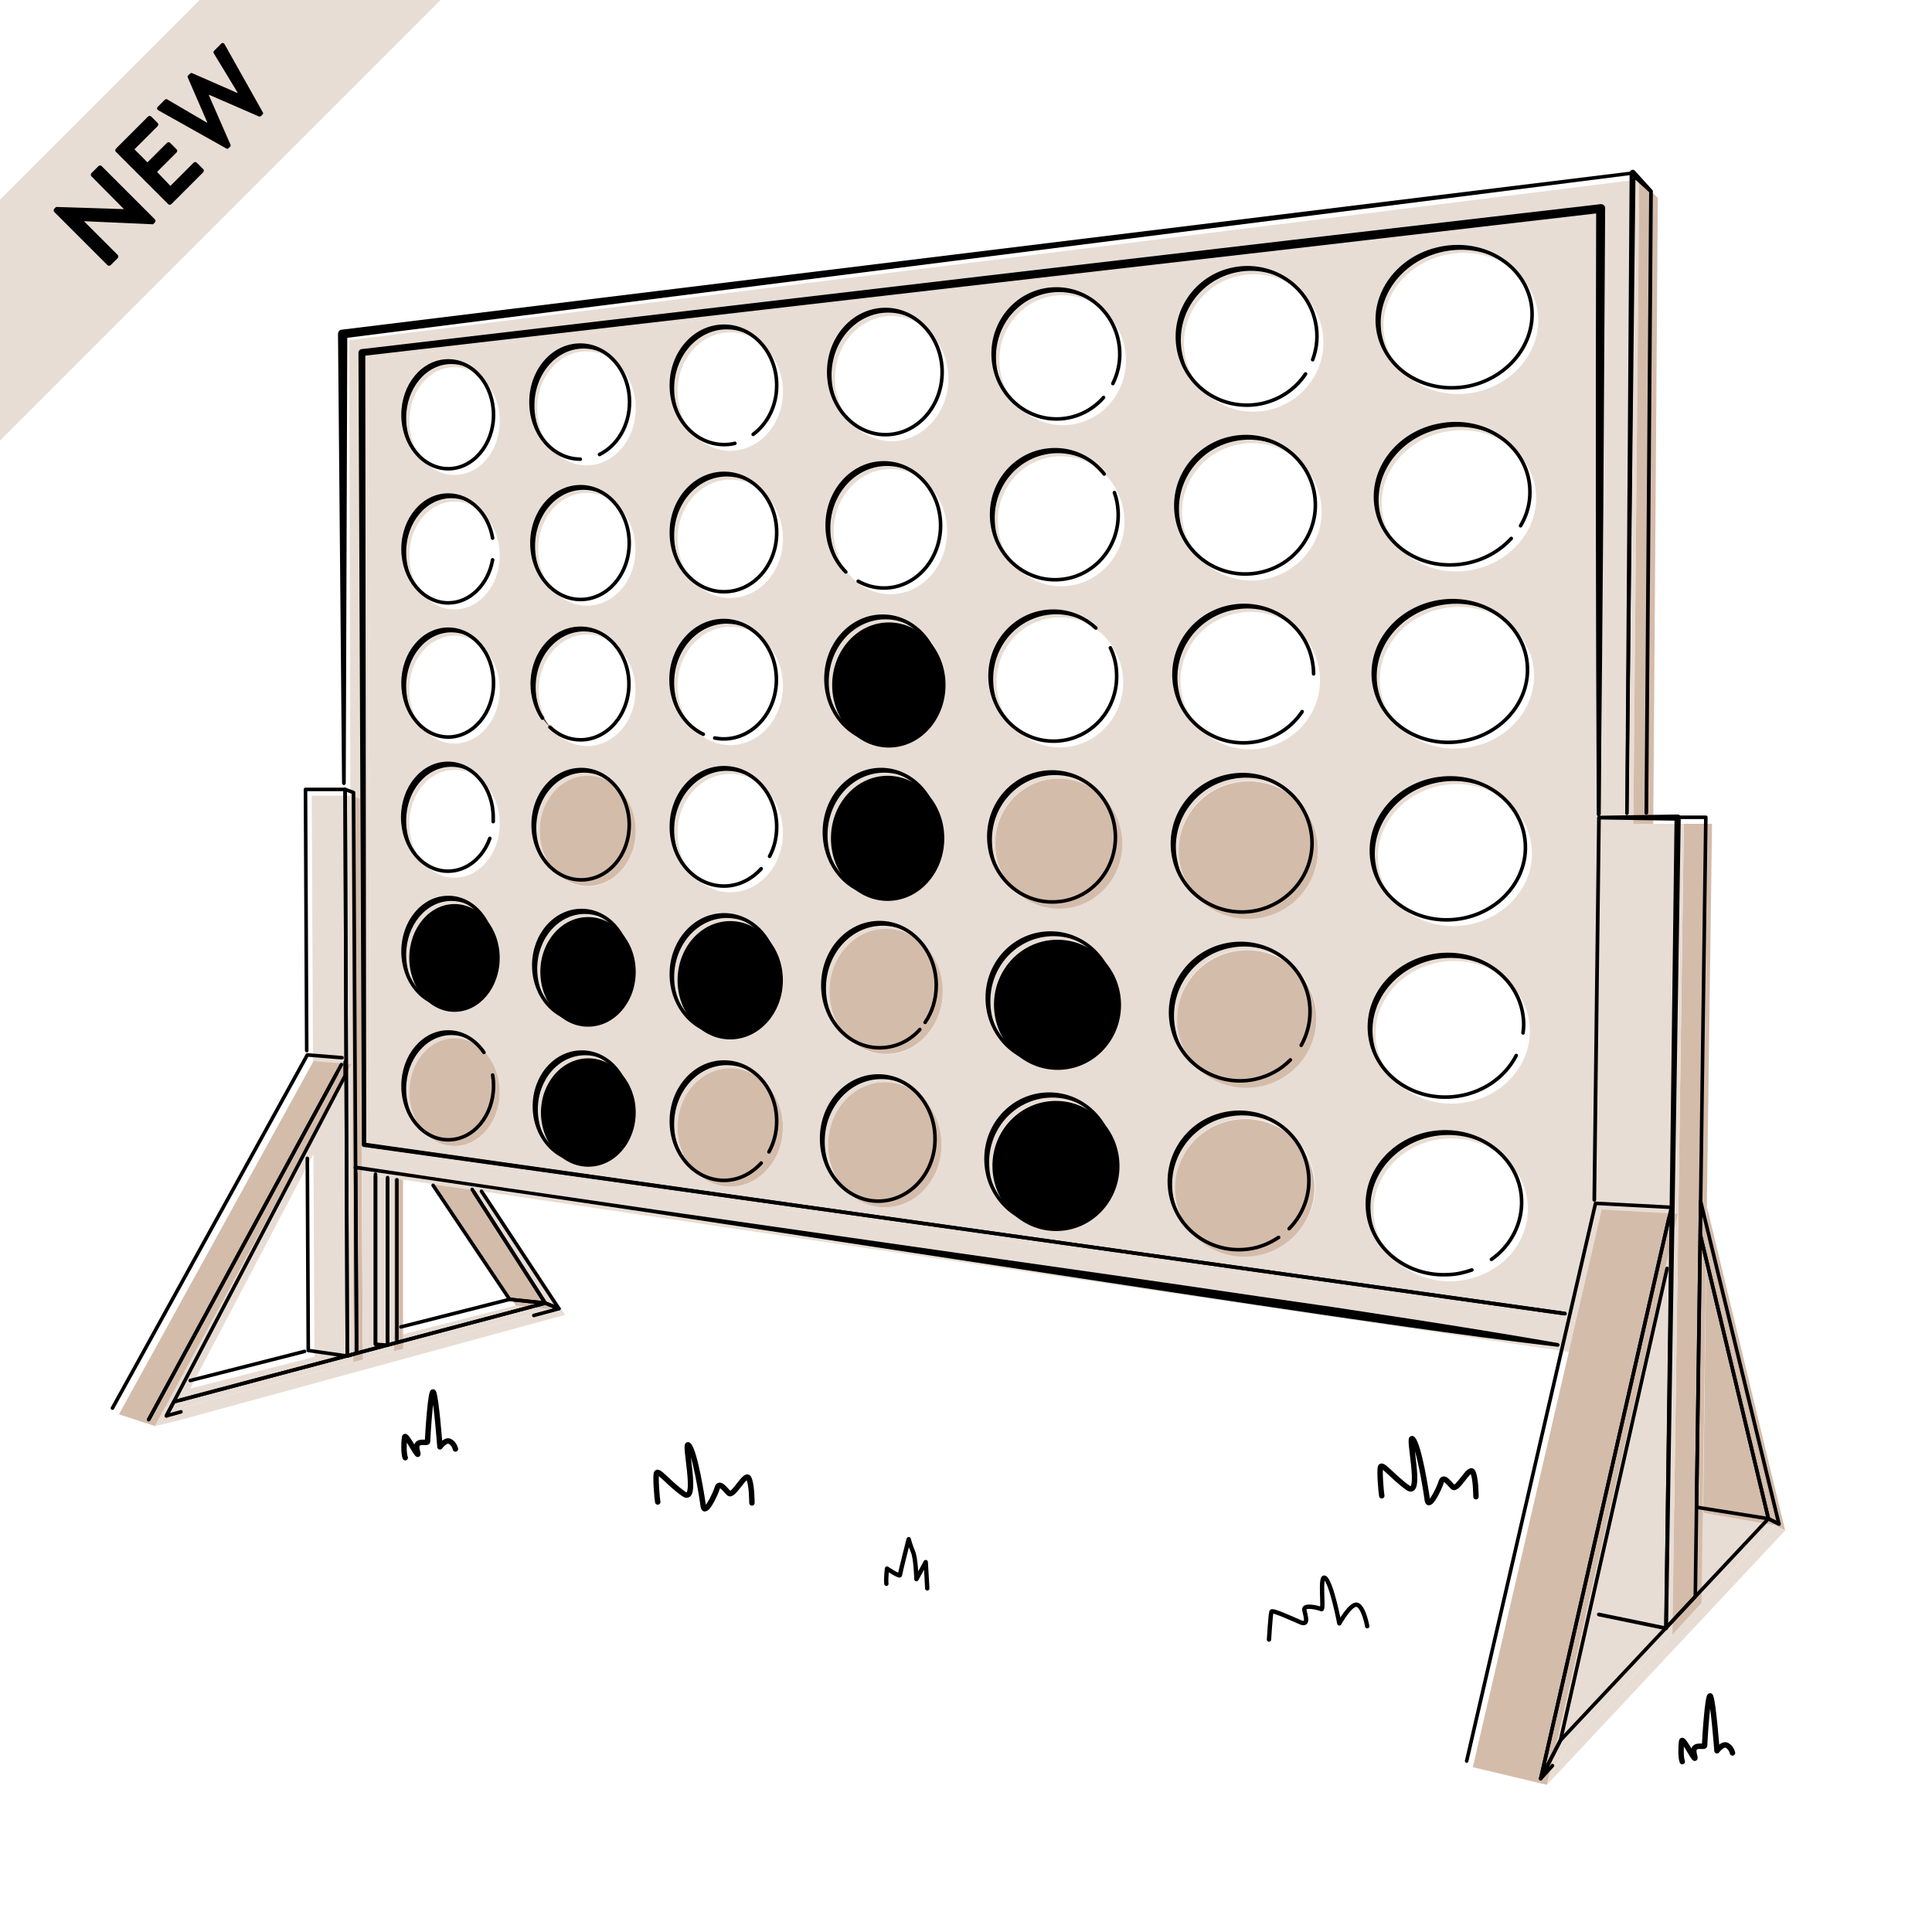
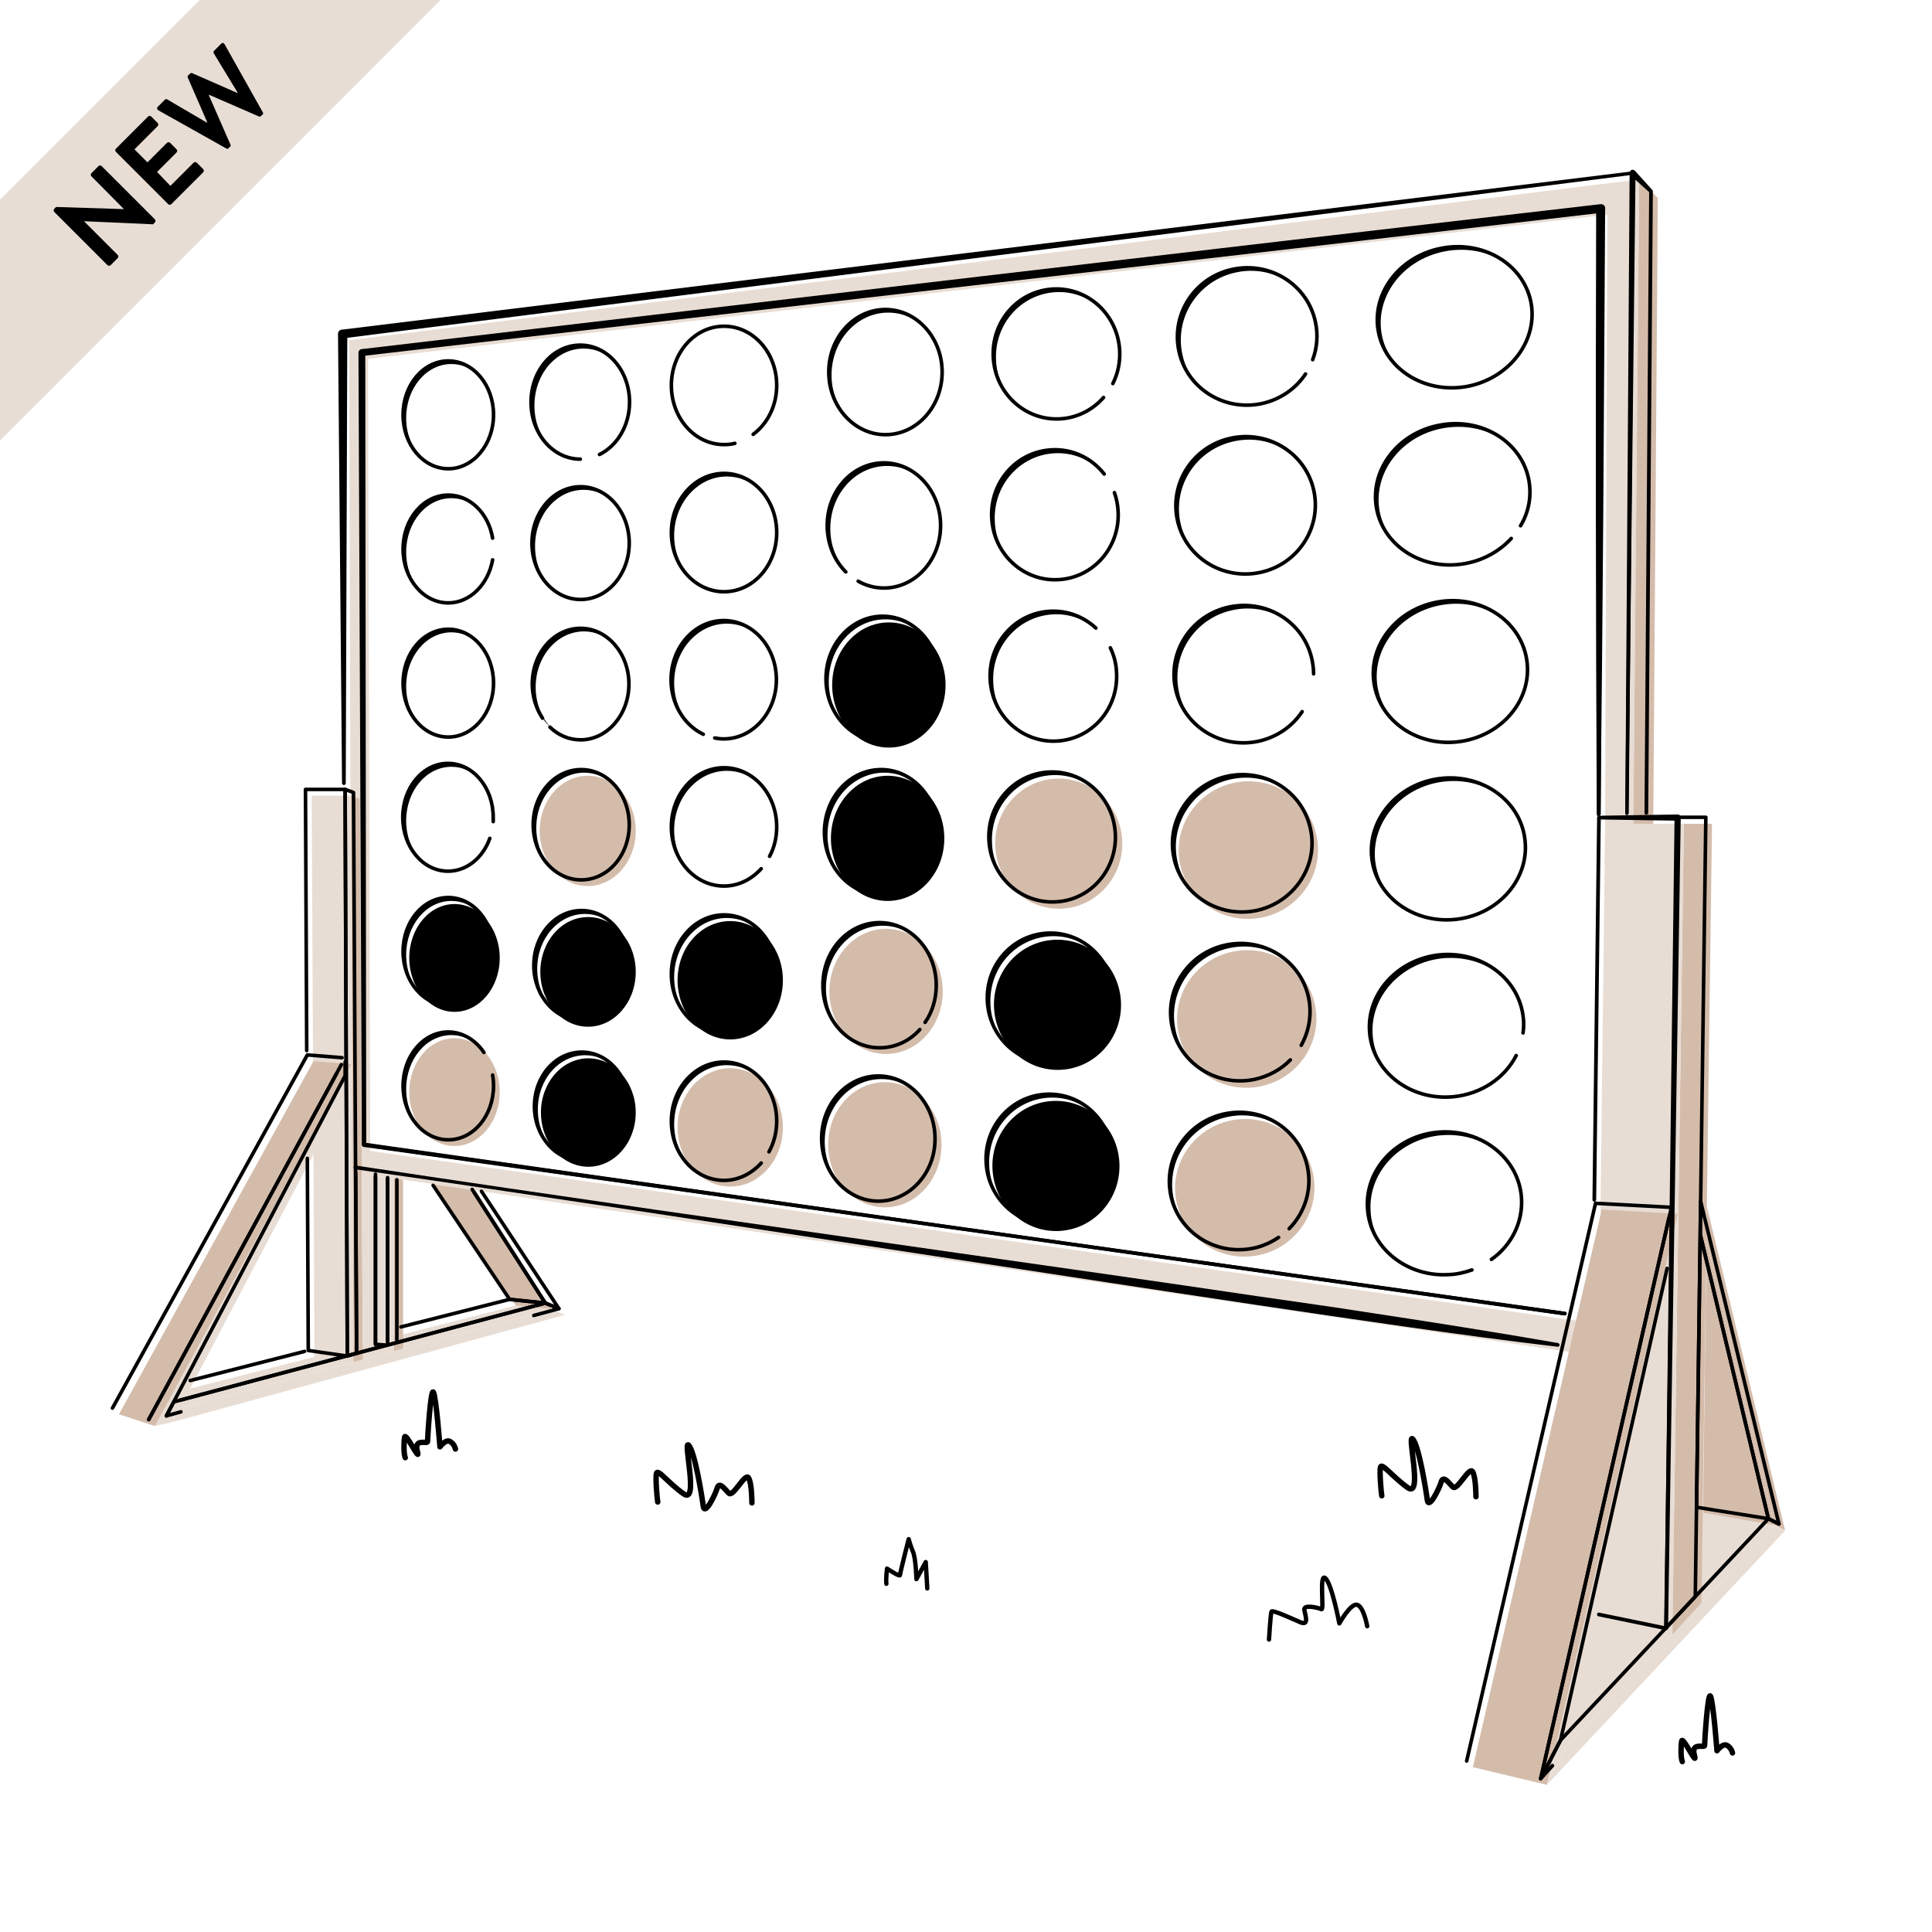
<svg xmlns="http://www.w3.org/2000/svg" version="1.1" id="Layer_1" x="0px" y="0px" viewBox="0 0 623.6 623.6" style="enable-background:new 0 0 623.6 623.6;" xml:space="preserve">
  <style type="text/css">
	.st0{fill:#E8DDD4;}
	.st1{fill:#D4BCAB;}
	.st2{fill:none;stroke:#000000;stroke-width:1.753;stroke-linecap:round;stroke-linejoin:round;stroke-miterlimit:10;}
	.st3{fill:none;stroke:#000000;stroke-width:1.403;stroke-linecap:round;stroke-linejoin:round;stroke-miterlimit:10;}
	.st4{fill:none;stroke:#000000;stroke-width:1.153;stroke-linecap:round;stroke-linejoin:round;stroke-miterlimit:10;}
</style>
  <g>
-     <path class="st0" d="M118.8,115.8l0.7,255.7l398,56l1.3-358.2L118.8,115.8z M146.7,369.9c-8.1,0-14.6-7.8-14.6-17.4   s6.5-17.4,14.6-17.4s14.6,7.8,14.6,17.4S154.8,369.9,146.7,369.9z M146.7,326.6c-8.1,0-14.6-7.8-14.6-17.4s6.5-17.4,14.6-17.4   s14.6,7.8,14.6,17.4C161.3,318.8,154.8,326.6,146.7,326.6z M146.7,283.3c-8.1,0-14.6-7.8-14.6-17.4s6.5-17.4,14.6-17.4   s14.6,7.8,14.6,17.4S154.8,283.3,146.7,283.3z M146.7,240c-8.1,0-14.6-7.8-14.6-17.4c0-9.6,6.5-17.4,14.6-17.4s14.6,7.8,14.6,17.4   S154.8,240,146.7,240z M146.7,196.7c-8.1,0-14.6-7.8-14.6-17.4c0-9.6,6.5-17.4,14.6-17.4s14.6,7.8,14.6,17.4   S154.8,196.7,146.7,196.7z M146.7,153.3c-8.1,0-14.6-7.8-14.6-17.4s6.5-17.4,14.6-17.4s14.6,7.8,14.6,17.4   C161.3,145.6,154.8,153.3,146.7,153.3z M189.9,376.6c-8.4,0-15.3-7.8-15.3-17.5s6.8-17.5,15.3-17.5c8.4,0,15.3,7.8,15.3,17.5   C205.2,368.8,198.3,376.6,189.9,376.6z M189.8,331.4c-8.5,0-15.4-7.9-15.4-17.7c0-9.8,6.9-17.7,15.4-17.7s15.4,7.9,15.4,17.7   C205.2,323.4,198.3,331.4,189.8,331.4z M189.7,286.1c-8.6,0-15.5-8-15.5-17.8c0-9.9,6.9-17.8,15.5-17.8s15.5,8,15.5,17.8   C205.2,278.1,198.2,286.1,189.7,286.1z M189.5,240.8c-8.6,0-15.6-8.1-15.6-18c0-10,7-18,15.6-18s15.6,8.1,15.6,18   C205.2,232.7,198.2,240.8,189.5,240.8z M189.4,195.5c-8.7,0-15.7-8.2-15.7-18.2c0-10.1,7-18.2,15.7-18.2s15.7,8.2,15.7,18.2   C205.2,187.4,198.1,195.5,189.4,195.5z M189.3,150.2c-8.8,0-15.9-8.2-15.9-18.4s7.1-18.4,15.9-18.4c8.8,0,15.9,8.2,15.9,18.4   S198.1,150.2,189.3,150.2z M235.7,383c-9.4,0-17-8.5-17-19.1c0-10.5,7.6-19.1,17-19.1s17,8.5,17,19.1S245.1,383,235.7,383z    M235.7,335.5c-9.4,0-17-8.5-17-19.1c0-10.5,7.6-19.1,17-19.1s17,8.5,17,19.1S245.1,335.5,235.7,335.5z M235.7,288   c-9.4,0-17-8.5-17-19.1s7.6-19.1,17-19.1s17,8.5,17,19.1S245.1,288,235.7,288z M235.7,240.5c-9.4,0-17-8.5-17-19.1   c0-10.5,7.6-19.1,17-19.1s17,8.5,17,19.1S245.1,240.5,235.7,240.5z M235.7,193c-9.4,0-17-8.5-17-19.1c0-10.5,7.6-19.1,17-19.1   s17,8.5,17,19.1S245.1,193,235.7,193z M235.7,145.5c-9.4,0-17-8.5-17-19.1s7.6-19.1,17-19.1s17,8.5,17,19.1   S245.1,145.5,235.7,145.5z M285.6,389.7c-10.1,0-18.3-9.1-18.3-20.2c0-11.2,8.2-20.2,18.3-20.2c10.1,0,18.3,9.1,18.3,20.2   C303.9,380.7,295.7,389.7,285.6,389.7z M286,340.3c-10.1,0-18.3-9.1-18.3-20.2c0-11.2,8.2-20.2,18.3-20.2   c10.1,0,18.3,9.1,18.3,20.2C304.3,331.2,296.1,340.3,286,340.3z M286.5,290.8c-10.1,0-18.3-9.1-18.3-20.2   c0-11.2,8.2-20.2,18.3-20.2s18.3,9.1,18.3,20.2C304.8,281.7,296.6,290.8,286.5,290.8z M286.9,241.3c-10.1,0-18.3-9.1-18.3-20.2   c0-11.2,8.2-20.2,18.3-20.2s18.3,9.1,18.3,20.2C305.2,232.3,297,241.3,286.9,241.3z M287.4,191.8c-10.1,0-18.3-9.1-18.3-20.2   c0-11.2,8.2-20.2,18.3-20.2c10.1,0,18.3,9.1,18.3,20.2C305.7,182.8,297.5,191.8,287.4,191.8z M287.8,142.4   c-10.1,0-18.3-9.1-18.3-20.2c0-11.2,8.2-20.2,18.3-20.2c10.1,0,18.3,9.1,18.3,20.2C306.1,133.3,297.9,142.4,287.8,142.4z    M341.8,397.2c-11.3,0.6-20.9-8.3-21.5-19.9s8-21.4,19.3-22s20.9,8.3,21.5,19.9C361.8,386.7,353.1,396.6,341.8,397.2z M342.3,345.2   c-11.3,0.6-20.9-8.3-21.5-19.9s8-21.4,19.3-22s20.9,8.3,21.5,19.9C362.2,334.7,353.6,344.6,342.3,345.2z M342.7,293.2   c-11.3,0.6-20.9-8.3-21.5-19.9s8-21.4,19.3-22s20.9,8.3,21.5,19.9C362.7,282.7,354,292.6,342.7,293.2z M343.2,241.2   c-11.3,0.6-20.9-8.3-21.5-19.9c-0.6-11.6,8-21.4,19.3-22s20.9,8.3,21.5,19.9C363.1,230.7,354.5,240.6,343.2,241.2z M343.6,189.2   c-11.3,0.6-20.9-8.3-21.5-19.9c-0.6-11.6,8-21.4,19.3-22s20.9,8.3,21.5,19.9C363.6,178.7,354.9,188.6,343.6,189.2z M344.1,137.2   c-11.3,0.6-20.9-8.3-21.5-19.9s8-21.4,19.3-22s20.9,8.3,21.5,19.9S355.4,136.6,344.1,137.2z M406.5,404.9   c-12.2,2.5-24.1-5.1-26.6-17.1s5.3-23.8,17.5-26.3s24.1,5.1,26.6,17.1S418.7,402.4,406.5,404.9z M407,350.4   c-12.2,2.5-24.1-5.1-26.6-17.1s5.3-23.8,17.5-26.3s24.1,5.1,26.6,17.1S419.2,347.9,407,350.4z M407.5,295.9   c-12.2,2.5-24.1-5.1-26.6-17.1s5.3-23.8,17.5-26.3s24.1,5.1,26.6,17.1C427.6,281.6,419.7,293.3,407.5,295.9z M408.1,241.4   c-12.2,2.5-24.1-5.1-26.6-17.1s5.3-23.8,17.5-26.3s24.1,5.1,26.6,17.1C428.1,227.1,420.3,238.8,408.1,241.4z M408.6,186.9   c-12.2,2.5-24.1-5.1-26.6-17.1s5.3-23.8,17.5-26.3s24.1,5.1,26.6,17.1C428.7,172.6,420.8,184.3,408.6,186.9z M409.2,132.4   c-12.2,2.5-24.1-5.1-26.6-17.1s5.3-23.8,17.5-26.3s24.1,5.1,26.6,17.1C429.2,118,421.4,129.8,409.2,132.4z M469.8,413.5   c-13.7,0.9-25.6-8.6-26.4-21.3c-0.9-12.7,9.6-23.8,23.3-24.7c13.7-0.9,25.6,8.6,26.4,21.3C494,401.5,483.6,412.5,469.8,413.5z    M471.1,356.1c-13.7,1.3-25.8-7.8-27-20.5c-1.2-12.6,8.9-23.9,22.6-25.3c13.7-1.3,25.8,7.8,27,20.5   C494.9,343.5,484.8,354.8,471.1,356.1z M472.4,298.7c-13.7,1.7-26-7.1-27.5-19.6s8.3-24.1,21.9-25.8c13.7-1.7,26,7.1,27.5,19.6   C495.9,285.5,486,297,472.4,298.7z M473.7,241.3c-13.6,2.1-26.2-6.3-28.1-18.8c-1.9-12.4,7.6-24.2,21.2-26.3s26.2,6.3,28.1,18.8   C496.8,227.5,487.3,239.3,473.7,241.3z M474.9,184c-13.6,2.5-26.4-5.6-28.6-17.9c-2.2-12.4,7-24.4,20.6-26.8   c13.6-2.5,26.4,5.6,28.6,17.9S488.5,181.5,474.9,184z M476.2,126.6c-13.5,2.8-26.6-4.8-29.2-17.1s6.3-24.5,19.9-27.3   c13.5-2.8,26.6,4.8,29.2,17.1C498.6,111.5,489.7,123.8,476.2,126.6z" />
    <path class="st0" d="M112.7,109.8l0.7,268.5l412.2,60.9l3.5-381.3L112.7,109.8z M517.5,427.5l-398-56l-0.7-255.7l400-46.5   L517.5,427.5z" />
    <polygon class="st0" points="178,422.6 166.5,421.4 41.7,453.2 58.1,454.5  " />
    <polygon class="st1" points="525.6,439.2 529.1,57.9 535.1,63.9 532.4,434.9  " />
    <polygon class="st0" points="113.4,256.8 100.6,256.8 101.5,438 114.1,439.7  " />
    <polygon class="st1" points="113.4,256.8 116.1,257.8 117.1,438.9 114.1,439.7  " />
    <polygon class="st1" points="127.1,380.3 127.1,436.2 130.1,435.4 130.1,380.8  " />
    <polygon class="st0" points="127.1,436.2 123.2,435.9 123.2,379.8 127.1,380.3  " />
    <polygon class="st0" points="123.2,435.9 117.1,437.5 116.8,378.8 123.2,379.8  " />
    <polygon class="st1" points="178,422.6 153.4,384.2 140.2,382.3 166.5,421.4  " />
    <polygon class="st0" points="58.1,454.5 55.7,459 182.4,424.4 178,422.6  " />
-     <polygon class="st0" points="153.4,384.2 156.2,384.6 182.4,424.4 178,422.6  " />
    <polygon class="st0" points="113.4,343.5 50,460.3 55.7,459 113.4,349.3  " />
    <polygon class="st1" points="113.4,343.5 101.2,342.5 38.4,456.5 50,460.3  " />
    <polygon class="st1" points="550.8,400.5 572.8,492.3 549.7,488.6  " />
    <polygon class="st1" points="572.8,492.3 576.2,494 551,389.7 550.8,400.5  " />
    <polygon class="st0" points="572.8,492.3 505.7,563.8 480.4,560.1 539.8,486.5  " />
    <polygon class="st0" points="576.2,494 499.3,576.1 505.7,563.8 572.8,492.3  " />
    <polygon class="st1" points="539.8,527.6 549.2,517.4 552.6,265.9 543.5,265.9  " />
    <polygon class="st0" points="539.8,527.6 543.5,265.9 518.1,265.9 515,522.5  " />
    <polygon class="st0" points="541.5,405.4 505.7,563.8 499.3,576.1 541.5,391.8  " />
    <polygon class="st1" points="541.5,391.8 517,390.4 475.4,570.4 499.3,576.1  " />
    <path class="st2" d="M559.2,565.8c0,0-0.3-1.6-1.7-2.4c-1.4-0.9-3.3,1.7-3.3,1.7s-1.2-15.9-2.1-17.6c-0.9-1.7-1.9,15-1.9,15.9   s-4.5-1.2-3.3,3.1s-3.8-6.4-4.1-4.5s-0.3,5.4,0.2,6.6" />
    <path class="st2" d="M147,467.7c0,0-0.3-1.6-1.7-2.4c-1.4-0.9-3.3,1.7-3.3,1.7s-1.2-15.9-2.1-17.6c-0.9-1.7-1.9,15-1.9,15.9   s-4.5-1.2-3.3,3.1c1.2,4.3-3.8-6.4-4.1-4.5s-0.3,5.4,0.2,6.6" />
    <path class="st2" d="M476.4,483.1c0,0,0-6.4-1.1-8.1s-4.9,6.2-6.3,5c-1.3-1.2-3.1-4-3.8-1.7s-4,9-4.5,5.9   c-0.4-3.1-2.7-17.5-4.7-19.7s3.4,19.2-1.6,15.7c-4.9-3.5-8.3-8.1-8.8-6.7c-0.4,1.4,0.2,8.3,0.4,9.3" />
    <path class="st2" d="M242.7,485.1c0,0,0-6.4-1.1-8.1s-4.9,6.2-6.3,5c-1.3-1.2-3.1-4-3.8-1.7s-4,9-4.5,5.9   c-0.4-3.1-2.7-17.5-4.7-19.7s3.4,19.2-1.6,15.7s-8.3-8.1-8.8-6.7c-0.4,1.4,0.2,8.3,0.4,9.3" />
    <path class="st3" d="M299.3,512.7c0-0.5-0.5-8.5-0.5-8.5l-3,5.5c0,0-0.2-6.7-1.1-8.8c-0.9-2.1-1.4-4.1-1.4-4.1s-2.8,10.9-2.8,11.6   s-4.2-2.1-4.2-2.1s-0.4,3.2-0.2,4.9" />
    <path class="st3" d="M441.3,524.9c0,0-1.1-6.2-3.2-6.9s-5.8,6-5.8,6s-2.4-12.7-4.5-14.6s-0.3,10.6-1.3,10c-1.1-0.5-5.8-1.6-5.5,0.2   s1.6,5.1-1.1,4.1c-2.6-1.1-9.2-4.2-9.5-3.5s-0.8,9-0.8,9" />
    <ellipse transform="matrix(0.979 -0.204 0.204 0.979 -47.542 88.162)" class="st1" cx="403" cy="274.2" rx="22.5" ry="22.2" />
    <ellipse transform="matrix(0.979 -0.204 0.204 0.979 -58.691 89.209)" class="st1" cx="402.5" cy="328.7" rx="22.5" ry="22.2" />
    <ellipse transform="matrix(0.979 -0.204 0.204 0.979 -69.846 90.237)" class="st1" cx="401.9" cy="383.2" rx="22.5" ry="22.2" />
    <ellipse cx="146.7" cy="309.2" rx="14.6" ry="17.4" />
    <ellipse class="st1" cx="146.7" cy="352.5" rx="14.6" ry="17.4" />
    <ellipse class="st1" cx="189.7" cy="268.2" rx="15.5" ry="17.8" />
    <ellipse cx="189.8" cy="313.7" rx="15.4" ry="17.7" />
    <ellipse cx="189.9" cy="359.1" rx="15.3" ry="17.5" />
    <ellipse class="st1" cx="285.6" cy="369.5" rx="18.3" ry="20.2" />
    <ellipse transform="matrix(0.999 -5.261940e-02 5.261940e-02 0.999 -19.323 18.448)" cx="340.7" cy="376.2" rx="20.5" ry="21" />
    <ellipse transform="matrix(0.999 -5.261940e-02 5.261940e-02 0.999 -16.586 18.402)" cx="341.2" cy="324.2" rx="20.5" ry="21" />
    <ellipse transform="matrix(0.999 -5.261940e-02 5.261940e-02 0.999 -13.85 18.352)" class="st1" cx="341.6" cy="272.2" rx="20.5" ry="21" />
    <ellipse class="st1" cx="286" cy="320" rx="18.3" ry="20.2" />
    <ellipse cx="286.5" cy="270.6" rx="18.3" ry="20.2" />
    <ellipse cx="286.9" cy="221.1" rx="18.3" ry="20.2" />
    <ellipse cx="235.7" cy="316.4" rx="17" ry="19.1" />
    <ellipse class="st1" cx="235.7" cy="363.9" rx="17" ry="19.1" />
    <path class="st4" d="M516.1,262.7l0.7-195.4l-400,46.5l0.7,255.7L505.1,424 M159,347c0.2,1.1,0.3,2.3,0.3,3.5   c0,9.6-6.5,17.4-14.6,17.4s-14.6-7.8-14.6-17.4s6.5-17.4,14.6-17.4c4.6,0,8.8,2.6,11.5,6.6 M144.7,324.5c-8.1,0-14.6-7.8-14.6-17.4   s6.5-17.4,14.6-17.4s14.6,7.8,14.6,17.4C159.3,316.8,152.7,324.5,144.7,324.5z M158.1,270.6c-2.2,6.2-7.4,10.6-13.5,10.6   c-8.1,0-14.6-7.8-14.6-17.4c0-9.6,6.5-17.4,14.6-17.4s14.6,7.8,14.6,17.4c0,0.5,0,1,0,1.4 M144.7,237.9c-8.1,0-14.6-7.8-14.6-17.4   c0-9.6,6.5-17.4,14.6-17.4s14.6,7.8,14.6,17.4C159.3,230.1,152.7,237.9,144.7,237.9z M159,180.7c-1.4,7.9-7.3,13.9-14.3,13.9   c-8.1,0-14.6-7.8-14.6-17.4c0-9.6,6.5-17.4,14.6-17.4c7.1,0,13,6,14.3,13.9 M144.7,151.3c-8.1,0-14.6-7.8-14.6-17.4   s6.5-17.4,14.6-17.4s14.6,7.8,14.6,17.4S152.7,151.3,144.7,151.3z M187.8,374.6c-8.4,0-15.3-7.8-15.3-17.5s6.8-17.5,15.3-17.5   c8.4,0,15.3,7.8,15.3,17.5C203.1,366.8,196.3,374.6,187.8,374.6z M187.7,329.3c-8.5,0-15.4-7.9-15.4-17.7c0-9.8,6.9-17.7,15.4-17.7   s15.4,7.9,15.4,17.7C203.1,321.4,196.2,329.3,187.7,329.3z M187.6,284c-8.6,0-15.5-8-15.5-17.8c0-9.9,6.9-17.8,15.5-17.8   s15.5,8,15.5,17.8C203.1,276.1,196.2,284,187.6,284z M175.1,231.8c-2-3-3.3-6.9-3.3-11c0-10,7-18,15.6-18s15.6,8.1,15.6,18   s-7,18-15.6,18c-3.8,0-7.2-1.5-9.9-4.1 M187.4,193.5c-8.7,0-15.7-8.2-15.7-18.2s7-18.2,15.7-18.2s15.7,8.2,15.7,18.2   S196.1,193.5,187.4,193.5z M187.3,148.2c-8.8,0-15.9-8.2-15.9-18.4s7.1-18.4,15.9-18.4c8.8,0,15.9,8.2,15.9,18.4   c0,7.6-4,14.1-9.7,16.9 M245.7,375.4c-3.1,3.4-7.3,5.6-12,5.6c-9.4,0-17-8.5-17-19.1c0-10.5,7.6-19.1,17-19.1s17,8.5,17,19.1   c0,3.6-0.9,7-2.5,9.9 M233.7,333.5c-9.4,0-17-8.5-17-19.1c0-10.5,7.6-19.1,17-19.1s17,8.5,17,19.1   C250.7,324.9,243.1,333.5,233.7,333.5z M245.7,280.4c-3.1,3.4-7.3,5.6-12,5.6c-9.4,0-17-8.5-17-19.1s7.6-19.1,17-19.1   s17,8.5,17,19.1c0,3.5-0.8,6.7-2.3,9.5 M227,237c-6.1-2.9-10.4-9.7-10.4-17.6c0-10.5,7.6-19.1,17-19.1s17,8.5,17,19.1   c0,10.5-7.6,19.1-17,19.1c-1,0-1.9-0.1-2.9-0.3 M233.7,191c-9.4,0-17-8.5-17-19.1c0-10.5,7.6-19.1,17-19.1s17,8.5,17,19.1   S243.1,191,233.7,191z M237.2,143.1c-1.1,0.3-2.3,0.4-3.5,0.4c-9.4,0-17-8.5-17-19.1s7.6-19.1,17-19.1s17,8.5,17,19.1   c0,6.6-3,12.4-7.6,15.8 M283.5,387.7c-10.1,0-18.3-9.1-18.3-20.2c0-11.2,8.2-20.2,18.3-20.2c10.1,0,18.3,9.1,18.3,20.2   C301.9,378.6,293.6,387.7,283.5,387.7z M296.9,332.3c-3.3,3.7-7.9,5.9-13,5.9c-10.1,0-18.3-9.1-18.3-20.2   c0-11.2,8.2-20.2,18.3-20.2c10.1,0,18.3,9.1,18.3,20.2c0,4.5-1.3,8.7-3.6,12 M284.4,288.8c-10.1,0-18.3-9.1-18.3-20.2   c0-11.2,8.2-20.2,18.3-20.2s18.3,9.1,18.3,20.2C302.8,279.7,294.5,288.8,284.4,288.8z M284.9,239.3c-10.1,0-18.3-9.1-18.3-20.2   c0-11.2,8.2-20.2,18.3-20.2s18.3,9.1,18.3,20.2C303.2,230.2,295,239.3,284.9,239.3z M273,184.6c-3.7-3.7-6-9.1-6-15   c0-11.2,8.2-20.2,18.3-20.2c10.1,0,18.3,9.1,18.3,20.2c0,11.2-8.2,20.2-18.3,20.2c-3,0-5.8-0.8-8.3-2.2 M285.8,140.3   c-10.1,0-18.3-9.1-18.3-20.2c0-11.2,8.2-20.2,18.3-20.2c10.1,0,18.3,9.1,18.3,20.2C304.1,131.3,295.9,140.3,285.8,140.3z    M339.8,395.1c-11.3,0.6-20.9-8.3-21.5-19.9s8-21.4,19.3-22s20.9,8.3,21.5,19.9C359.7,384.7,351.1,394.5,339.8,395.1z M340.2,343.1   c-11.3,0.6-20.9-8.3-21.5-19.9s8-21.4,19.3-22s20.9,8.3,21.5,19.9C360.2,332.7,351.5,342.5,340.2,343.1z M340.7,291.1   c-11.3,0.6-20.9-8.3-21.5-19.9s8-21.4,19.3-22s20.9,8.3,21.5,19.9S352,290.6,340.7,291.1z M358.4,209.1c1.2,2.5,1.9,5.2,2,8.1   c0.6,11.6-8,21.4-19.3,22s-20.9-8.3-21.5-19.9c-0.6-11.6,8-21.4,19.3-22c5.7-0.3,10.9,1.8,14.8,5.4 M359.7,159   c0.7,1.9,1.1,4,1.2,6.1c0.6,11.6-8,21.4-19.3,22s-20.9-8.3-21.5-19.9c-0.6-11.6,8-21.4,19.3-22c6.8-0.4,13,2.7,17,7.8 M356.2,128.3   c-3.5,4-8.5,6.6-14.1,6.9c-11.3,0.6-20.9-8.3-21.5-19.9s8-21.4,19.3-22s20.9,8.3,21.5,19.9c0.2,3.8-0.6,7.4-2.2,10.6 M412.7,399.4   c-2.4,1.6-5.2,2.9-8.2,3.5c-12.2,2.5-24.1-5.1-26.6-17.1s5.3-23.8,17.5-26.3s24.1,5.1,26.6,17.1c1.6,7.5-0.9,14.9-5.9,20    M416.5,342.1c-3,3.1-7,5.3-11.6,6.3c-12.2,2.5-24.1-5.1-26.6-17.1s5.3-23.8,17.5-26.3s24.1,5.1,26.6,17.1   c1.1,5.4,0.1,10.8-2.4,15.3 M405.5,293.9c-12.2,2.5-24.1-5.1-26.6-17.1s5.3-23.8,17.5-26.3s24.1,5.1,26.6,17.1   C425.6,279.5,417.7,291.3,405.5,293.9z M420.3,229.7c-3.2,4.8-8.2,8.3-14.3,9.6c-12.2,2.5-24.1-5.1-26.6-17.1s5.3-23.8,17.5-26.3   S421,201,423.5,213c0.3,1.5,0.5,3,0.5,4.5 M406.6,184.8c-12.2,2.5-24.1-5.1-26.6-17.1s5.3-23.8,17.5-26.3s24.1,5.1,26.6,17.1   S418.8,182.3,406.6,184.8z M421.4,120.7c-3.2,4.8-8.2,8.3-14.3,9.6c-12.2,2.5-24.1-5.1-26.6-17.1s5.3-23.8,17.5-26.3   s24.1,5.1,26.6,17.1c0.9,4.2,0.5,8.4-0.9,12.1 M475.1,409.9c-2.3,0.8-4.7,1.4-7.3,1.5c-13.7,0.9-25.6-8.6-26.4-21.3   c-0.9-12.7,9.6-23.8,23.3-24.7c13.7-0.9,25.6,8.6,26.4,21.3c0.5,7.9-3.3,15.3-9.7,19.8 M489.4,340.7c-3.7,7.2-11.2,12.4-20.3,13.3   c-13.7,1.3-25.8-7.8-27-20.5c-1.2-12.6,8.9-23.9,22.6-25.3c13.7-1.3,25.8,7.8,27,20.5c0.2,1.6,0.1,3.1-0.1,4.7 M470.3,296.7   c-13.7,1.7-26-7.1-27.5-19.6s8.3-24.1,21.9-25.8c13.7-1.7,26,7.1,27.5,19.6C493.8,283.4,484,295,470.3,296.7z M471.6,239.3   c-13.6,2.1-26.2-6.3-28.1-18.8c-1.9-12.4,7.6-24.2,21.2-26.3s26.2,6.3,28.1,18.8S485.2,237.2,471.6,239.3z M487.8,173.8   c-3.7,4-8.8,7-14.9,8.1c-13.6,2.5-26.4-5.6-28.6-17.9c-2.2-12.4,7-24.4,20.6-26.8c13.6-2.5,26.4,5.6,28.6,17.9   c0.9,5.2-0.1,10.3-2.7,14.6 M474.2,124.6c-13.5,2.8-26.6-4.8-29.2-17.1s6.3-24.5,19.9-27.3c13.5-2.8,26.6,4.8,29.2,17.1   C496.6,109.5,487.7,121.7,474.2,124.6z" />
    <g>
      <g>
        <path d="M524.6,262.4l1.9-206.6l0.6,0.6l-416.3,52.8l1.3-1.4l-0.5,145c0,0.3-0.3,0.6-0.6,0.6c-0.3,0-0.6-0.3-0.6-0.6l-1.3-145     c0-0.7,0.5-1.4,1.3-1.4l0,0L527,55.3c0.3,0,0.6,0.2,0.6,0.5v0.1l-1.9,206.6c0,0.3-0.3,0.6-0.6,0.6     C524.8,263,524.6,262.8,524.6,262.4z" />
        <path d="M114.8,376.2c32.3,4.9,64.7,9.6,97,14.3l97.1,13.9c32.4,4.6,64.7,9.2,97.1,14l24.3,3.5l24.2,3.7     c16.2,2.5,32.3,5.1,48.4,7.9c0.3,0.1,0.5,0.4,0.5,0.7c-0.1,0.3-0.3,0.5-0.6,0.5c-16.2-1.9-32.4-4.1-48.6-6.4l-24.3-3.5l-24.3-3.6     c-32.3-4.8-64.7-9.8-97-14.7l-97-14.8c-32.3-4.8-64.7-9.7-97-14.3c-0.3,0-0.5-0.3-0.5-0.7C114.2,376.4,114.5,376.2,114.8,376.2     L114.8,376.2z" />
        <path d="M505,424.6l-193.8-27.3l-193.8-27.1c-0.3,0-0.6-0.3-0.6-0.7l-1.1-255.7c0-0.5,0.4-1,0.9-1.1l200-23.5l100-11.7l100-11.6     c0.8-0.1,1.5,0.5,1.5,1.2c0,0.1,0,0.1,0,0.2l-0.3,48.9l-0.3,48.9l-0.4,48.9l-0.5,48.9c0,0.3-0.3,0.6-0.6,0.6s-0.6-0.3-0.6-0.6     l-0.2-48.9l-0.1-48.9v-48.9l0.1-48.9l1.6,1.4L417,80.3L317,91.8l-200,23.1l0.9-1.1l0.3,255.7l-0.6-0.7l193.8,27.4l193.8,27.2     c0.3,0,0.5,0.3,0.5,0.7C505.6,424.4,505.4,424.6,505,424.6L505,424.6z" />
      </g>
    </g>
    <polyline class="st4" points="58.2,451.9 176,420.6 164.5,419.4 129.4,428.3  " />
    <line class="st4" x1="98.3" y1="436.2" x2="61.4" y2="445.6" />
    <g>
      <path d="M524.6,262.4L526,55.8l0,0c0-0.5,0.4-1,1-1c0.3,0,0.5,0.1,0.7,0.3l5.7,6.3l0,0c0.1,0.1,0.1,0.3,0.1,0.4L532,262.4    c0,0.3-0.3,0.6-0.6,0.6s-0.6-0.3-0.6-0.6l1.5-200.6l0.2,0.4l-6.3-5.7l1.7-0.7l-2.3,206.6c0,0.3-0.3,0.6-0.6,0.6    C524.8,263,524.6,262.8,524.6,262.4z" />
    </g>
    <polyline class="st4" points="99.2,373.9 99.5,435.9 112.1,437.7 111.4,254.8 98.6,254.8 99,339.1  " />
    <polygon class="st4" points="111.4,254.8 114.1,255.8 115.1,436.8 112.1,437.7  " />
    <line class="st4" x1="125.1" y1="380.5" x2="125.1" y2="432.7" />
    <line class="st4" x1="128.1" y1="432.4" x2="128.1" y2="380.8" />
    <polyline class="st4" points="125.1,380.1 125.1,434.2 121.2,433.9 121.2,379.7  " />
    <line class="st4" x1="115.1" y1="435.4" x2="114.8" y2="378.7" />
    <line class="st4" x1="121.2" y1="379" x2="121.2" y2="433.9" />
    <polyline class="st4" points="139.8,382.6 164.5,419.4 176,420.6 152.4,383.9  " />
    <polyline class="st4" points="172.3,424.6 180.4,422.4 176,420.6 56.1,452.5 53.7,457 58.4,455.7  " />
    <polyline class="st4" points="155.4,384.5 180.4,422.4 176,420.6 153,384.8  " />
    <line class="st4" x1="110.2" y1="343.6" x2="48" y2="458.2" />
    <polyline class="st4" points="53.7,457 111.4,347.2 111.4,342.8  " />
    <polyline class="st4" points="110.4,341.4 99.2,340.5 36.3,454.5  " />
    <line class="st4" x1="48" y1="458.2" x2="108.6" y2="346.6" />
    <polygon class="st4" points="548.8,398.5 570.8,490.2 547.6,486.5  " />
    <polygon class="st4" points="570.8,490.2 574.2,491.9 548.9,387.7 548.8,398.5  " />
    <polyline class="st4" points="501.1,569.9 497.3,574.1 503.7,561.7 570.8,490.2 574.2,491.9  " />
    <polygon class="st4" points="537.7,525.5 547.2,515.3 550.6,263.8 541.5,263.8  " />
    <g>
      <path d="M516.1,520.5l21.8,4.5l-0.7,0.6l3.3-261.7l1,1l-25.4-0.4l0.6-0.6l-1.5,123.4c0,0.3-0.3,0.6-0.6,0.6s-0.6-0.3-0.6-0.6    l1.5-123.4c0-0.3,0.3-0.6,0.6-0.6l0,0l25.4-0.4c0.6,0,1,0.4,1,1l0,0l0,0l-4.1,261.7c0,0.3-0.3,0.6-0.6,0.6h-0.1l-21.8-4.5    c-0.3-0.1-0.5-0.4-0.4-0.7C515.5,520.7,515.8,520.5,516.1,520.5z" />
    </g>
    <polyline class="st4" points="538.1,409.4 503.7,561.7 497.3,574.1 538.7,393.1  " />
    <polyline class="st4" points="497.3,574.1 539.5,389.7 515,388.4 473.4,568.4  " />
    <g>
      <path d="M326,285.8c-3.4-3.5-5.6-8.2-5.8-13.6c-0.6-11.6,8-21.4,19.3-22c5.6-0.3,10.8,1.8,14.7,5.3c-4-4.2-9.6-6.6-15.7-6.3    c-11.3,0.6-19.9,10.5-19.3,22C319.5,277.1,322.1,282.2,326,285.8z" />
      <path d="M327.3,129.9c-3.4-3.5-5.6-8.2-5.8-13.6c-0.6-11.6,8-21.4,19.3-22c5.6-0.3,10.8,1.8,14.7,5.3c-4-4.2-9.6-6.6-15.7-6.3    c-11.3,0.6-19.9,10.5-19.3,22C320.8,121.1,323.4,126.3,327.3,129.9z" />
      <path d="M326.4,233.9c-3.4-3.5-5.6-8.2-5.8-13.6c-0.6-11.6,8-21.4,19.3-22c5.6-0.3,10.8,1.8,14.7,5.3c-4-4.2-9.6-6.6-15.7-6.3    c-11.3,0.6-19.9,10.5-19.3,22C319.9,225.1,322.5,230.3,326.4,233.9z" />
      <path d="M326.9,181.9c-3.4-3.5-5.6-8.2-5.8-13.6c-0.6-11.6,8-21.4,19.3-22c5.6-0.3,10.8,1.8,14.7,5.3c-4-4.2-9.6-6.6-15.7-6.3    c-11.3,0.6-19.9,10.5-19.3,22C320.4,173.1,323,178.3,326.9,181.9z" />
      <path d="M325.5,337.8c-3.4-3.5-5.6-8.2-5.8-13.6c-0.6-11.6,8-21.4,19.3-22c5.6-0.3,10.8,1.8,14.7,5.3c-4-4.2-9.6-6.6-15.7-6.3    c-11.3,0.6-19.9,10.5-19.3,22C319,329.1,321.6,334.2,325.5,337.8z" />
      <path d="M272.8,284.2c-3.5-3.7-5.7-8.9-5.7-14.6c0-11.2,8.2-20.2,18.3-20.2c4.4,0,8.5,1.7,11.6,4.6c-3.3-3.5-7.7-5.6-12.7-5.6    c-10.1,0-18.3,9.1-18.3,20.2C266.1,274.8,268.7,280.4,272.8,284.2z" />
      <path d="M272.3,333.6c-3.5-3.7-5.7-8.9-5.7-14.6c0-11.2,8.2-20.2,18.3-20.2c4.4,0,8.5,1.7,11.6,4.6c-3.3-3.5-7.7-5.6-12.7-5.6    c-10.1,0-18.3,9.1-18.3,20.2C265.6,324.3,268.3,329.9,272.3,333.6z" />
      <path d="M273.2,234.7c-3.5-3.7-5.7-8.9-5.7-14.6c0-11.2,8.2-20.2,18.3-20.2c4.4,0,8.5,1.7,11.6,4.6c-3.3-3.5-7.7-5.6-12.7-5.6    c-10.1,0-18.3,9.1-18.3,20.2C266.5,225.3,269.2,231,273.2,234.7z" />
-       <path d="M222.9,139.2c-3.2-3.5-5.3-8.3-5.3-13.8c0-10.5,7.6-19.1,17-19.1c4.1,0,7.8,1.6,10.7,4.3c-3.1-3.3-7.2-5.3-11.8-5.3    c-9.4,0-17,8.5-17,19.1C216.6,130.4,219.1,135.7,222.9,139.2z" />
      <path d="M273.7,185.2c-3.5-3.7-5.7-8.9-5.7-14.6c0-11.2,8.2-20.2,18.3-20.2c4.4,0,8.5,1.7,11.6,4.6c-3.3-3.5-7.7-5.6-12.7-5.6    c-10.1,0-18.3,9.1-18.3,20.2C267,175.9,269.6,181.5,273.7,185.2z" />
      <path d="M274.1,135.7c-3.5-3.7-5.7-8.9-5.7-14.6c0-11.2,8.2-20.2,18.3-20.2c4.4,0,8.5,1.7,11.6,4.6c-3.3-3.5-7.7-5.6-12.7-5.6    c-10.1,0-18.3,9.1-18.3,20.2C267.4,126.4,270.1,132,274.1,135.7z" />
      <path d="M449.6,290.2c-3.1-3.3-5.1-7.4-5.7-12.1c-1.5-12.5,8.3-24.1,21.9-25.8c8-1,15.6,1.6,20.8,6.5c-5.2-5.5-13.2-8.6-21.8-7.5    c-13.7,1.7-23.5,13.2-21.9,25.8C443.5,282.2,445.9,286.7,449.6,290.2z" />
      <path d="M450.2,232.9c-2.9-3.1-4.9-7-5.6-11.4c-1.9-12.4,7.6-24.2,21.2-26.3c8.3-1.3,16.1,1.3,21.5,6.4    c-5.3-5.7-13.7-8.7-22.5-7.4c-13.6,2.1-23.1,13.8-21.2,26.3C444.3,225.4,446.7,229.7,450.2,232.9z" />
      <path d="M449,347.5c-3.3-3.5-5.4-7.9-5.9-12.9c-1.2-12.6,8.9-23.9,22.6-25.3c7.8-0.7,15,1.9,20.1,6.6c-5.1-5.4-12.8-8.4-21.1-7.6    c-13.7,1.3-23.8,12.6-22.6,25.3C442.6,339,445.2,343.9,449,347.5z" />
      <path d="M451.3,118.5c-2.6-2.8-4.4-6.2-5.2-10c-2.6-12.3,6.3-24.5,19.9-27.3c8.7-1.8,17.3,0.7,22.9,6c-5.6-6-14.6-9-23.9-7.1    c-13.5,2.8-22.4,15.1-19.9,27.3C445.9,111.8,448.2,115.6,451.3,118.5z" />
      <path d="M450.8,175.8c-2.8-2.9-4.7-6.6-5.5-10.8c-2.2-12.4,7-24.4,20.6-26.8c8.5-1.5,16.6,1,22.1,6.1c-5.5-5.8-14.1-8.8-23.1-7.2    c-13.6,2.5-22.8,14.5-20.6,26.8C445.1,168.6,447.5,172.7,450.8,175.8z" />
      <path d="M384.8,342.8c-2.7-2.8-4.6-6.4-5.4-10.5c-2.5-12,5.3-23.8,17.5-26.3c7.5-1.6,15,0.8,20.1,5.6c-5.2-5.5-13.1-8.3-21.2-6.6    c-12.2,2.5-20,14.3-17.5,26.3C379.3,335.8,381.6,339.8,384.8,342.8z" />
      <path d="M385.4,288.3c-2.7-2.8-4.6-6.4-5.4-10.5c-2.5-12,5.3-23.8,17.5-26.3c7.5-1.6,15,0.8,20.1,5.6c-5.2-5.5-13.1-8.3-21.2-6.6    c-12.2,2.5-20,14.3-17.5,26.3C379.9,281.3,382.2,285.3,385.4,288.3z" />
      <path d="M387,124.7c-2.7-2.8-4.6-6.4-5.4-10.5c-2.5-12,5.3-23.8,17.5-26.3c7.5-1.6,15,0.8,20.1,5.6c-5.2-5.5-13.1-8.3-21.2-6.6    c-12.2,2.5-20,14.3-17.5,26.3C381.5,117.8,383.8,121.7,387,124.7z" />
      <path d="M385.9,233.7c-2.7-2.8-4.6-6.4-5.4-10.5c-2.5-12,5.3-23.8,17.5-26.3c7.5-1.6,15,0.8,20.1,5.6C413,197,405,194.3,397,196    c-12.2,2.5-20,14.3-17.5,26.3C380.4,226.8,382.7,230.8,385.9,233.7z" />
      <path d="M386.4,179.2c-2.7-2.8-4.6-6.4-5.4-10.5c-2.5-12,5.3-23.8,17.5-26.3c7.5-1.6,15,0.8,20.1,5.6c-5.2-5.5-13.1-8.3-21.2-6.6    c-12.2,2.5-20,14.3-17.5,26.3C380.9,172.3,383.3,176.3,386.4,179.2z" />
      <path d="M135.8,234.3c-2.9-3.2-4.7-7.7-4.7-12.8c0-9.6,6.5-17.4,14.6-17.4c3.3,0,6.4,1.3,8.9,3.6c-2.6-2.8-6.1-4.6-9.9-4.6    c-8.1,0-14.6,7.8-14.6,17.4C130.1,226.2,132.3,231.2,135.8,234.3z" />
      <path d="M173.6,358.1c0-9.7,6.8-17.5,15.3-17.5c3.6,0,6.9,1.4,9.5,3.8c-2.7-3-6.4-4.8-10.5-4.8c-8.4,0-15.3,7.8-15.3,17.5    c0,5.5,2.3,10.5,5.8,13.7C175.4,367.6,173.6,363.1,173.6,358.1z" />
      <path d="M178.2,325.5c-3-3.2-4.8-7.8-4.8-12.8c0-9.8,6.9-17.7,15.4-17.7c3.6,0,6.9,1.4,9.6,3.8c-2.8-3-6.5-4.9-10.6-4.9    c-8.5,0-15.4,7.9-15.4,17.7C172.3,317.3,174.6,322.3,178.2,325.5z" />
      <path d="M178,280.2c-3-3.3-4.9-7.9-4.9-13c0-9.9,6.9-17.8,15.5-17.8c3.6,0,7,1.5,9.6,3.9c-2.8-3-6.5-4.9-10.6-4.9    c-8.6,0-15.5,8-15.5,17.8C172.1,271.9,174.4,276.9,178,280.2z" />
      <path d="M177.8,234.9c-3-3.3-4.9-7.9-4.9-13.1c0-10,7-18,15.6-18c3.7,0,7,1.5,9.7,3.9c-2.8-3-6.6-4.9-10.7-4.9    c-8.6,0-15.6,8.1-15.6,18C171.9,226.5,174.2,231.6,177.8,234.9z" />
      <path d="M217.6,362.9c0-10.5,7.6-19.1,17-19.1c4.1,0,7.8,1.6,10.7,4.3c-3.1-3.3-7.2-5.3-11.8-5.3c-9.4,0-17,8.5-17,19.1    c0,6,2.5,11.3,6.3,14.8C219.7,373.2,217.6,368.3,217.6,362.9z" />
      <path d="M378.8,386.8c-2.5-12,5.3-23.8,17.5-26.3c7.5-1.6,15,0.8,20.1,5.6c-5.2-5.5-13.1-8.3-21.2-6.6    c-12.2,2.5-20,14.3-17.5,26.3c1,4.6,3.3,8.5,6.5,11.5C381.6,394.4,379.7,390.9,378.8,386.8z" />
      <path d="M442.4,391.1c-0.9-12.7,9.6-23.8,23.3-24.7c7.6-0.5,14.6,2.2,19.5,6.8c-4.9-5.3-12.4-8.4-20.5-7.8    c-13.7,0.9-24.2,12-23.3,24.7c0.4,5.7,3,10.8,7,14.5C444.9,401,442.7,396.3,442.4,391.1z" />
      <path d="M177.7,189.6c-3.1-3.3-5-8-5-13.3c0-10.1,7-18.2,15.7-18.2c3.7,0,7.1,1.5,9.7,3.9c-2.8-3.1-6.6-4.9-10.8-4.9    c-8.7,0-15.7,8.2-15.7,18.2C171.7,181.1,174,186.2,177.7,189.6z" />
      <path d="M319.3,376.3c-0.6-11.6,8-21.4,19.3-22c5.6-0.3,10.8,1.8,14.7,5.3c-4-4.2-9.6-6.6-15.7-6.3c-11.3,0.6-19.9,10.5-19.3,22    c0.3,5.8,2.9,11,6.9,14.6C321.7,386.3,319.5,381.6,319.3,376.3z" />
      <path d="M266.2,368.5c0-11.2,8.2-20.2,18.3-20.2c4.4,0,8.5,1.7,11.6,4.6c-3.3-3.5-7.7-5.6-12.7-5.6c-10.1,0-18.3,9.1-18.3,20.2    c0,6.3,2.6,11.9,6.7,15.6C268.4,379.4,266.2,374.2,266.2,368.5z" />
      <path d="M135.8,147.7c-2.9-3.2-4.7-7.7-4.7-12.8c0-9.6,6.5-17.4,14.6-17.4c3.3,0,6.4,1.3,8.9,3.6c-2.6-2.8-6.1-4.6-9.9-4.6    c-8.1,0-14.6,7.8-14.6,17.4C130.1,139.5,132.3,144.5,135.8,147.7z" />
      <path d="M222.9,281.7c-3.2-3.5-5.3-8.3-5.3-13.8c0-10.5,7.6-19.1,17-19.1c4.1,0,7.8,1.6,10.7,4.3c-3.1-3.3-7.2-5.3-11.8-5.3    c-9.4,0-17,8.5-17,19.1C216.6,272.9,219.1,278.2,222.9,281.7z" />
      <path d="M222.9,329.2c-3.2-3.5-5.3-8.3-5.3-13.8c0-10.5,7.6-19.1,17-19.1c4.1,0,7.8,1.6,10.7,4.3c-3.1-3.3-7.2-5.3-11.8-5.3    c-9.4,0-17,8.5-17,19.1C216.6,320.4,219.1,325.7,222.9,329.2z" />
      <path d="M222.9,186.7c-3.2-3.5-5.3-8.3-5.3-13.8c0-10.5,7.6-19.1,17-19.1c4.1,0,7.8,1.6,10.7,4.3c-3.1-3.3-7.2-5.3-11.8-5.3    c-9.4,0-17,8.5-17,19.1C216.6,177.9,219.1,183.2,222.9,186.7z" />
      <path d="M222.9,234.2c-3.2-3.5-5.3-8.3-5.3-13.8c0-10.5,7.6-19.1,17-19.1c4.1,0,7.8,1.6,10.7,4.3c-3.1-3.3-7.2-5.3-11.8-5.3    c-9.4,0-17,8.5-17,19.1C216.6,225.4,219.1,230.7,222.9,234.2z" />
      <path d="M131.1,351.5c0-9.6,6.5-17.4,14.6-17.4c3.3,0,6.4,1.3,8.9,3.6c-2.6-2.8-6.1-4.6-9.9-4.6c-8.1,0-14.6,7.8-14.6,17.4    c0,5.6,2.3,10.6,5.8,13.8C132.9,361.1,131.1,356.5,131.1,351.5z" />
      <path d="M135.8,191c-2.9-3.2-4.7-7.7-4.7-12.8c0-9.6,6.5-17.4,14.6-17.4c3.3,0,6.4,1.3,8.9,3.6c-2.6-2.8-6.1-4.6-9.9-4.6    c-8.1,0-14.6,7.8-14.6,17.4C130.1,182.9,132.3,187.9,135.8,191z" />
      <path d="M135.8,321c-2.9-3.2-4.7-7.7-4.7-12.8c0-9.6,6.5-17.4,14.6-17.4c3.3,0,6.4,1.3,8.9,3.6c-2.6-2.8-6.1-4.6-9.9-4.6    c-8.1,0-14.6,7.8-14.6,17.4C130.1,312.8,132.3,317.8,135.8,321z" />
      <path d="M177.5,144.3c-3.1-3.4-5-8.1-5-13.4c0-10.2,7.1-18.4,15.9-18.4c3.7,0,7.1,1.5,9.8,3.9c-2.8-3.1-6.6-5-10.8-5    c-8.8,0-15.9,8.2-15.9,18.4C171.4,135.7,173.8,140.9,177.5,144.3z" />
      <path d="M135.8,277.7c-2.9-3.2-4.7-7.7-4.7-12.8c0-9.6,6.5-17.4,14.6-17.4c3.3,0,6.4,1.3,8.9,3.6c-2.6-2.8-6.1-4.6-9.9-4.6    c-8.1,0-14.6,7.8-14.6,17.4C130.1,269.5,132.3,274.5,135.8,277.7z" />
    </g>
  </g>
  <g>
    <rect x="-84.5" y="22.3" transform="matrix(0.707 -0.707 0.707 0.707 -19.516 52.435)" class="st0" width="276.1" height="55" />
    <g>
      <path d="M34.6,85.5L17.5,68.4c-0.1-0.1-0.2-0.3-0.2-0.5s0.1-0.3,0.2-0.5l0.6-0.6L40,67.5l0,0L29.5,56.9c-0.1-0.1-0.2-0.3-0.2-0.5    s0.1-0.3,0.2-0.5l2.3-2.3c0.1-0.1,0.3-0.2,0.5-0.2s0.4,0.1,0.5,0.2L50,70.8c0.1,0.1,0.2,0.3,0.2,0.5s-0.1,0.3-0.2,0.5l-0.6,0.6    l-22.3-1l0,0L38,82.3c0.1,0.1,0.2,0.3,0.2,0.5s-0.1,0.3-0.2,0.5l-2.3,2.3c-0.1,0.1-0.3,0.2-0.5,0.2C34.9,85.7,34.8,85.7,34.6,85.5    z" />
      <path d="M54.3,65.9L37.4,49c-0.1-0.1-0.2-0.3-0.2-0.5s0.1-0.3,0.2-0.5l10.4-10.4c0.1-0.1,0.3-0.2,0.5-0.2s0.3,0.1,0.5,0.2l2.1,2.1    c0.1,0.1,0.2,0.3,0.2,0.5s-0.1,0.3-0.2,0.5l-7.5,7.5l4.2,4.2l6.3-6.3c0.1-0.1,0.3-0.2,0.5-0.2s0.4,0.1,0.5,0.2l2.1,2.1    c0.1,0.1,0.2,0.3,0.2,0.5S57.1,49,57,49.2l-6.3,6.3L55,60l7.5-7.5c0.1-0.1,0.3-0.2,0.5-0.2s0.3,0.1,0.5,0.2l2.1,2.1    c0.1,0.1,0.2,0.3,0.2,0.5s-0.1,0.3-0.2,0.5L55.3,65.9c-0.1,0.1-0.3,0.2-0.5,0.2S54.4,66,54.3,65.9z" />
      <path d="M73,47.9L51.1,35.6c-0.2-0.1-0.3-0.3-0.4-0.5c0-0.2,0-0.4,0.2-0.6l2.3-2.3c0.2-0.2,0.5-0.3,0.8-0.1l12.8,7.5l0.1-0.1    L60.6,25c-0.1-0.3-0.1-0.5,0.2-0.7l0.5-0.5c0.2-0.2,0.5-0.3,0.7-0.2L76.6,30l0.1-0.1L69,17.2c-0.2-0.3-0.1-0.6,0.1-0.8l2.3-2.3    c0.2-0.2,0.4-0.3,0.6-0.2c0.2,0,0.4,0.2,0.5,0.4l12.3,21.9c0.2,0.3,0.2,0.6-0.1,0.8l-0.4,0.4c-0.2,0.2-0.5,0.3-0.7,0.2l-16.1-7    l-0.1,0.1l7,16c0.1,0.3,0.1,0.5-0.2,0.7l-0.4,0.4C73.6,48.1,73.3,48.1,73,47.9z" />
    </g>
  </g>
</svg>